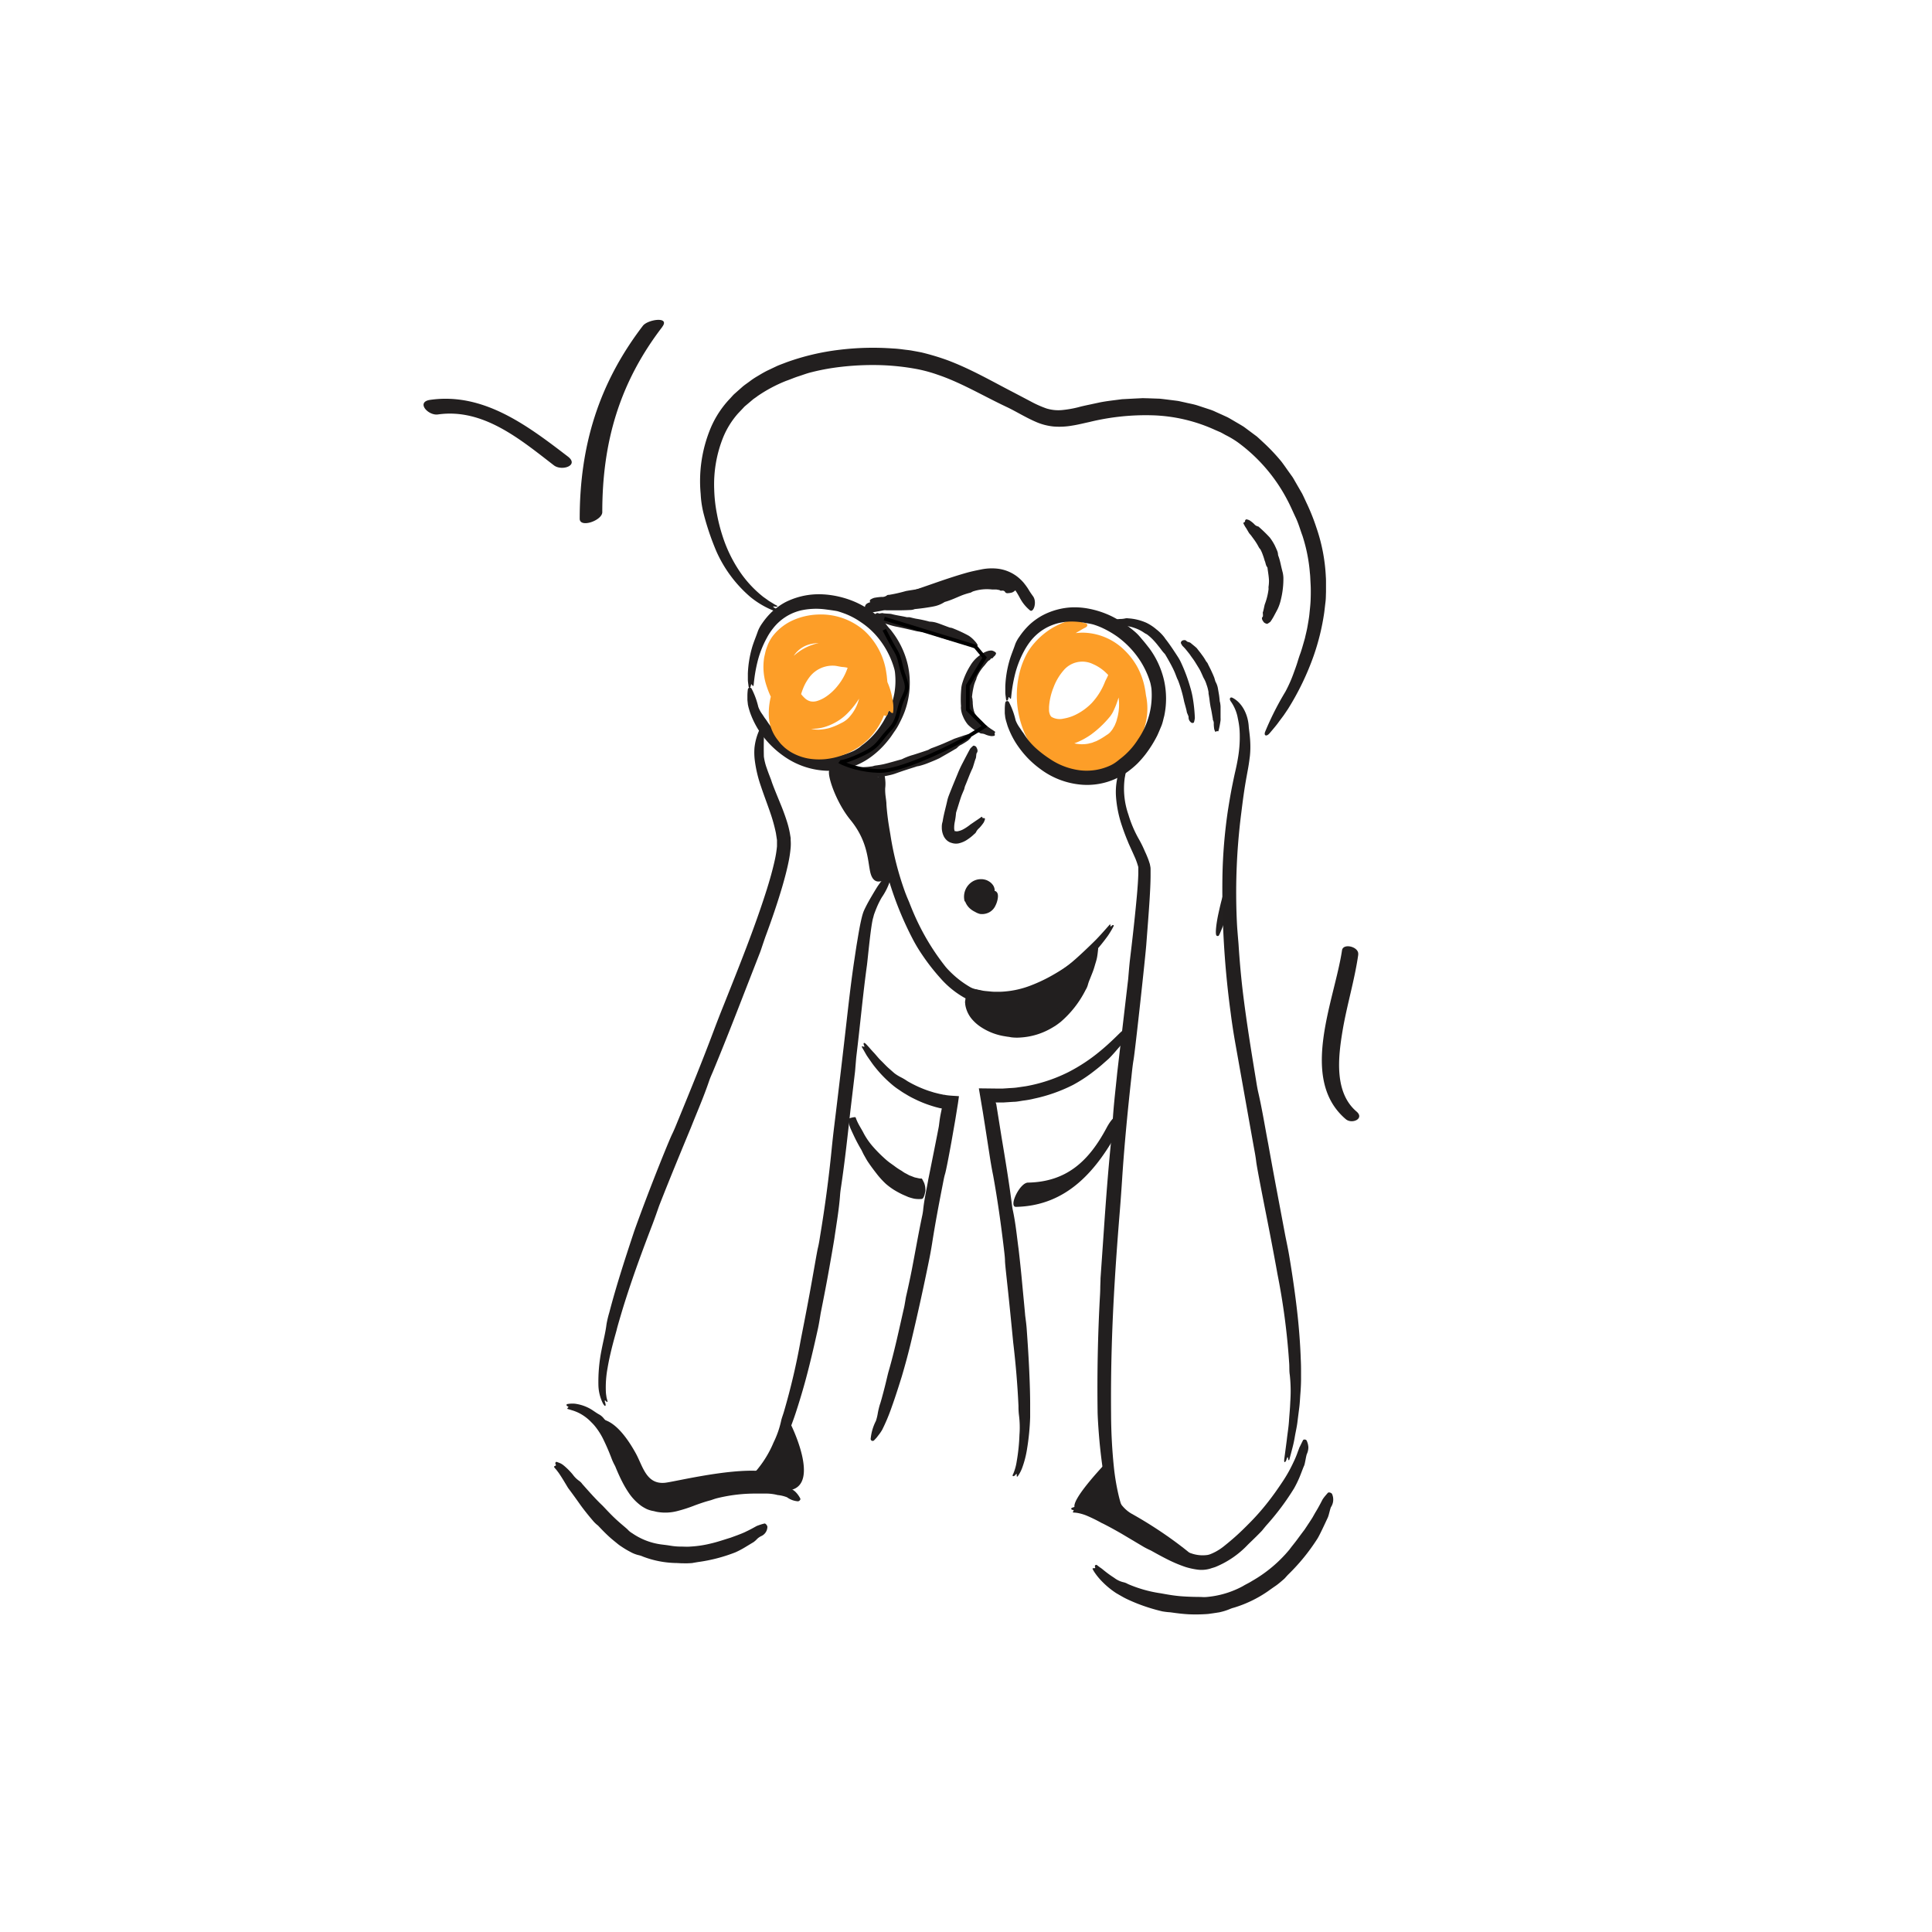
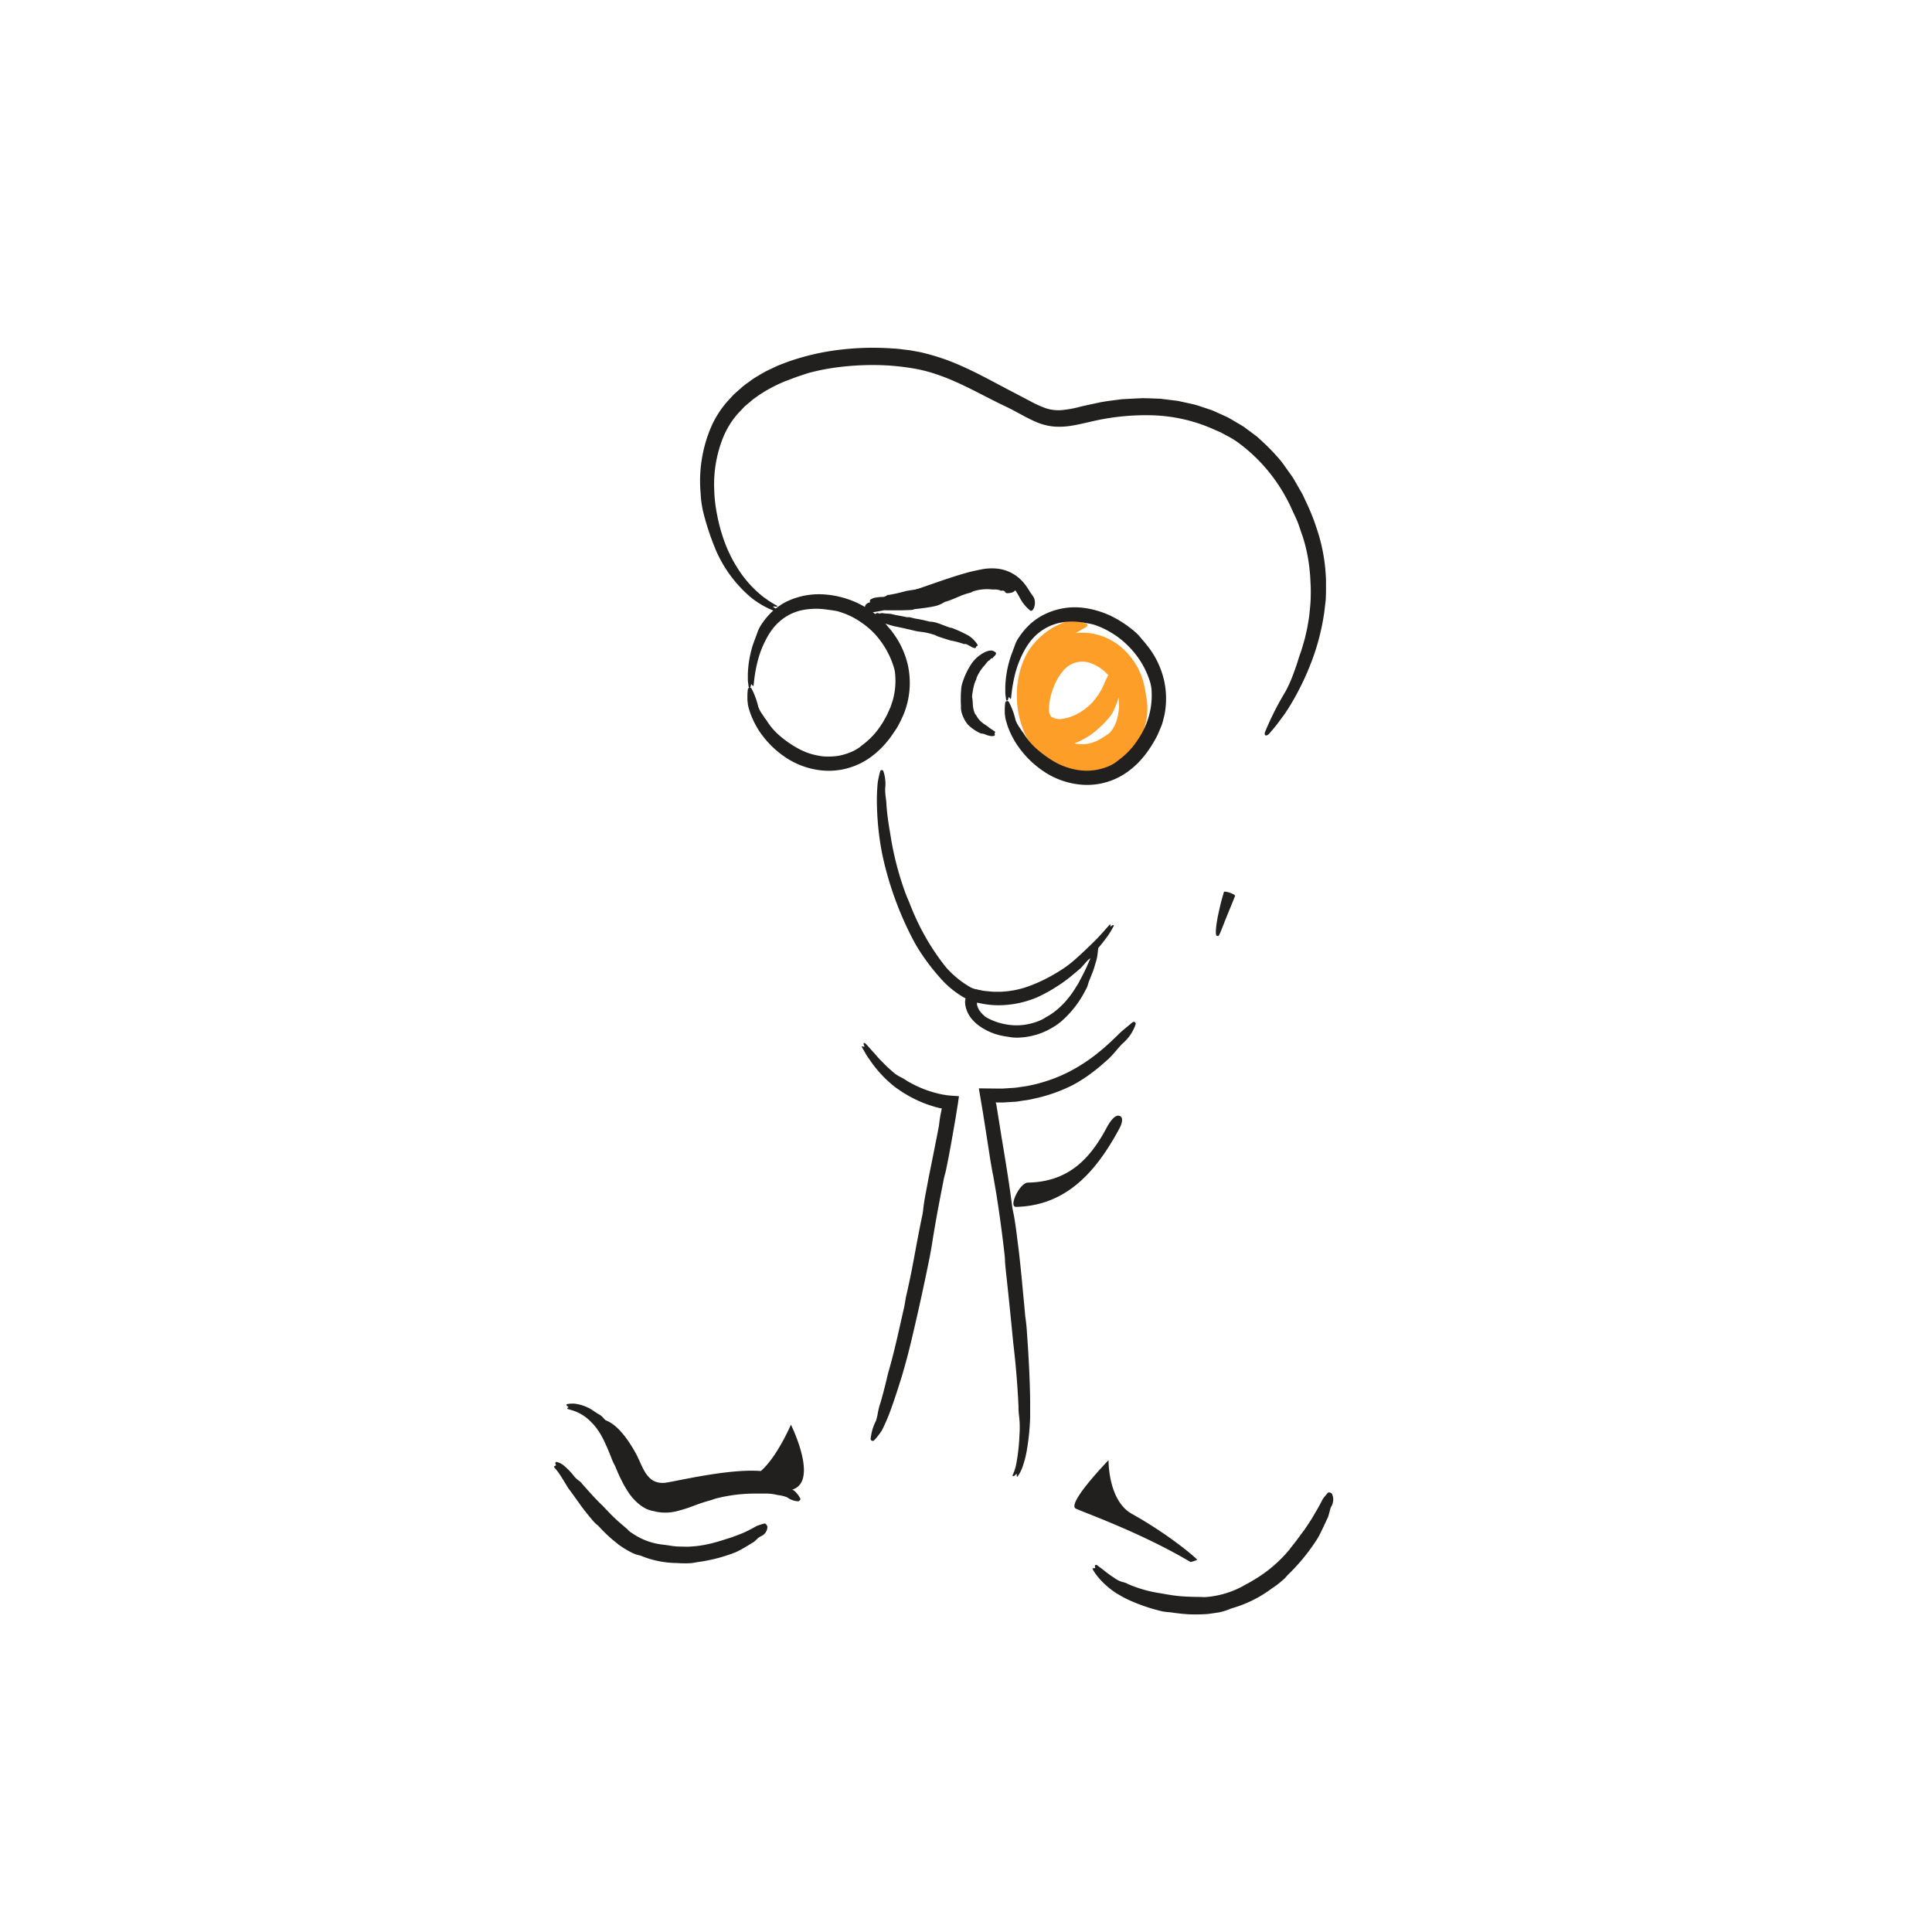
<svg xmlns="http://www.w3.org/2000/svg" width="520" height="520" fill="none" viewBox="0 0 520 520">
  <path fill="#221F1F" d="M298.367 393s-10.74 11.06-9 12.92c.52.54 16.85 6.06 31.09 14.51a10.217 10.217 0 0 0 1.79-.62c-1.33-1.4-8.34-7.18-17.58-12.34-6.48-3.6-6.3-14.47-6.3-14.47Zm-136.12-10.95c3.06 2.74 9.05 20.1 11.46 21.48 2.87 1.65 11.82-1.47 20.75-2.32a115.18 115.18 0 0 1 18.34-.16c8-1.73.08-17.6.08-17.6s-3.69 8.66-8.1 12.48c-9-.71-23.63 3-25.9 3.17-5 .42-5.89-4.6-7.79-8-1.71-3.1-5.02-8.24-8.84-9.05Z" />
  <path fill="#FD9E28" d="M301.476 186.76a6.34 6.34 0 0 0-.41-7c-.44-.62-1.85-.49-2.08.14l-.33.92c-.12.31-.27.6-.4.89-.23.59-.55 1.15-.81 1.7a17.872 17.872 0 0 1-3.62 5.83 15.631 15.631 0 0 1-4.06 3 11.67 11.67 0 0 1-3.5 1.17 4.404 4.404 0 0 1-3.26-.46 2.006 2.006 0 0 1-.49-.82c0-.12-.07-.24-.11-.36l-.06-.45v-1.04a17.018 17.018 0 0 1 1.24-5.33 14.725 14.725 0 0 1 2.7-4.54 6.572 6.572 0 0 1 7.87-1.68 11.823 11.823 0 0 1 3.57 2.39 11.186 11.186 0 0 1 3.4 7.12c.146 1.41.072 2.833-.22 4.22a7.86 7.86 0 0 1-.25 1 6.462 6.462 0 0 1-.3 1c-.13.27-.21.55-.35.83-.14.28-.31.52-.45.79s-.48.68-.75 1a4.504 4.504 0 0 1-1 .78c-.8.567-1.642 1.071-2.52 1.51-.33.18-.72.27-1.09.44-.37.17-.81.21-1.22.34a9.172 9.172 0 0 1-2.62.12 8 8 0 0 1-4.46-1.86 14.755 14.755 0 0 1-2.18-2.39 16.478 16.478 0 0 1-3-6.82 19.105 19.105 0 0 1 .08-7.75l.33-1.07c.131-.343.209-.704.23-1.07a7.517 7.517 0 0 1 2.18-4.31 19.25 19.25 0 0 1 5.46-4.29c.52-.28 1-.61 1.55-.9.52-.332 1.058-.636 1.61-.91 1-.52.25-1.23-.18-1.21-1.22 0-.4-.61-.37-1 0-.13 0-.3-.07-.38-.879.037-1.751.174-2.6.41a21.701 21.701 0 0 0-5.55 2.21 20.014 20.014 0 0 0-5 4.17 15.624 15.624 0 0 0-2.19 3.19 21.516 21.516 0 0 0-1.58 4 25.663 25.663 0 0 0 1.8 18.4 21.305 21.305 0 0 0 3.45 4.88c.289.299.593.582.91.85.34.26.68.5 1 .74.705.485 1.455.9 2.24 1.24.369.2.75.377 1.14.53l1.16.46c.44.17 1 .27 1.52.42 2.68.595 5.465.523 8.11-.21a17.986 17.986 0 0 0 7.09-3.81c.405-.329.783-.69 1.13-1.08.33-.35.63-.65.85-.94.44-.58.72-1 .78-1.05.347-.501.658-1.025.93-1.57.304-.536.559-1.098.76-1.68l.33-.87c.1-.29.16-.53.23-.8.14-.53.29-1 .4-1.58.465-2.169.496-4.409.09-6.59-.1-.42-.15-.86-.21-1.3-.06-.44-.15-.88-.23-1.32a19.838 19.838 0 0 0-1.93-5.41 19.254 19.254 0 0 0-3.53-4.62 16.346 16.346 0 0 0-10.81-4.69 14.358 14.358 0 0 0-6.26 1.23 15.214 15.214 0 0 0-5 3.64 12.856 12.856 0 0 0-1.32 1.84l-.69 1.13c-.19.38-.38.76-.6 1.13a25.052 25.052 0 0 0-2.36 6 18.36 18.36 0 0 0-.62 6.85c.069.658.203 1.308.4 1.94.1.33.2.65.33 1s.31.66.48 1a8.705 8.705 0 0 0 3.09 3.26 9.843 9.843 0 0 0 4 1.37 13.67 13.67 0 0 0 3.79-.06c.28-.05.68-.13 1.17-.25.49-.12 1-.33 1.64-.57a20.218 20.218 0 0 0 3.76-2.08 27.802 27.802 0 0 0 5.14-4.88c.29-.378.548-.779.77-1.2.26-.55.56-1.17.8-1.8.52-1.32.83-2.6 1.13-3.08Z" />
  <path fill="#232020" d="M329.407 240.11s-.2.69-.48 1.68c-.28.99-.6 2.34-.9 3.71-.62 2.74-1 5.7-.63 6.28a.48.48 0 0 0 .6.08c.35-.41 1.31-3.08 2.36-5.64l2.06-5.06c.16-.46-2.85-1.52-3.01-1.05Z" />
  <path fill="#221F1F" d="M270.477 159.26c.042.114.124.21.23.27.106.075.23.119.36.13a4.924 4.924 0 0 0 1.26-.17c.34-.07 1.1-.62 1.07-.86a6.519 6.519 0 0 0-.32-1.42 3.617 3.617 0 0 0-.57-.67c-.17-.17-.37-.38-.6-.59l-.79-.57-.44-.3-.46-.23-.92-.44-1.51-.48a11.339 11.339 0 0 0-4.13-.14 38.316 38.316 0 0 0-7.33 1.91c-.495.179-.973.4-1.43.66a16.335 16.335 0 0 1-4.78 1.81 1.604 1.604 0 0 1-.84.08c-.912.063-1.817.19-2.71.38-1.24.2-2.52.39-2.81.47a39.55 39.55 0 0 1-4.43 1c-.21 0-.45 0-.64.17-.402.301-.901.44-1.4.39-.672.043-1.339.126-2 .25a4.01 4.01 0 0 0-1 .47c-.29.17-.13.75 0 .81.3.19.06.47 0 .71a1.13 1.13 0 0 0 0 .26c1.409.503 2.862.875 4.34 1.11h3.09c1.54 0 3.18-.08 3.51-.1a3.353 3.353 0 0 0 1-.24c.08 0 1.3-.12 2.52-.29 1.22-.17 2.44-.39 2.53-.42a8.012 8.012 0 0 0 2.76-1.06 1.44 1.44 0 0 1 .54-.23c1.61-.48 3-1.17 4.44-1.74a20.507 20.507 0 0 1 2.21-.68c.13-.055.257-.119.38-.19.148-.085.306-.152.47-.2a12.006 12.006 0 0 1 4.93-.46h1.14l.68.12c.152.027.295.088.42.18.08.07.35 0 .62 0s.56.19.61.3Zm2.88 34.61a20.71 20.71 0 0 0-1.8-4.91.539.539 0 0 0-1 .21 12.988 12.988 0 0 0-.12 1.88v.95l.11.95c0 .1.06.38.16.79.1.41.28.94.46 1.58a24.18 24.18 0 0 0 2.12 4.44 27.05 27.05 0 0 0 3.42 4.37 25.975 25.975 0 0 0 3.31 2.86 21.381 21.381 0 0 0 11.51 4.24 18.58 18.58 0 0 0 12.16-3.64 24.09 24.09 0 0 0 2.43-2.06 27.417 27.417 0 0 0 2.08-2.36 32.24 32.24 0 0 0 3.29-5.22c.39-.84.74-1.7 1.1-2.56.36-.86.52-1.8.77-2.69.668-3.157.651-6.42-.05-9.57a23.307 23.307 0 0 0-3.95-8.62c-.65-.82-1.3-1.68-2-2.46-.13-.17-.42-.52-.85-1s-1-1-1.76-1.61a30.008 30.008 0 0 0-5.57-3.58 24.664 24.664 0 0 0-6.45-2.09 20.315 20.315 0 0 0-4-.31c-2.858.1-5.655.849-8.18 2.19a17.677 17.677 0 0 0-3.45 2.48 19.607 19.607 0 0 0-2.71 3.21 9.134 9.134 0 0 0-1.12 2c-.53 1.59-1.2 3.09-1.63 4.68a29.117 29.117 0 0 0-1.06 6.7v1.66c0 .55.12 1.09.17 1.63.1 1 .56.45.61.11.16-1 .36-.18.54-.09.18.09.14.07.19 0 .05-.07.1-.82.25-2a40.65 40.65 0 0 1 .8-4.31 27.093 27.093 0 0 1 2.55-6.6c.452-.826.964-1.618 1.53-2.37a13.824 13.824 0 0 1 4.47-3.82 14.351 14.351 0 0 1 3-1.17 16.398 16.398 0 0 1 2.94-.45 17.617 17.617 0 0 1 3.67.21c1 .18 2 .31 2.95.56.766.234 1.517.515 2.25.84a26.423 26.423 0 0 1 4.22 2.42 24.748 24.748 0 0 1 5.19 5.1 23.11 23.11 0 0 1 3.7 7.32c.13.531.233 1.068.31 1.61a21 21 0 0 1-3.62 13.64 20.017 20.017 0 0 1-5 5.39c-.319.278-.653.539-1 .78a8.75 8.75 0 0 1-1.41.83 15.145 15.145 0 0 1-8.33 1.3 18.535 18.535 0 0 1-8.09-3.12 29.597 29.597 0 0 1-3.67-2.82 17.863 17.863 0 0 1-3.09-3.66 6.95 6.95 0 0 0-.56-.8l-.75-1.12a8.513 8.513 0 0 1-1.04-1.92Zm-69.26-3.61a21.049 21.049 0 0 0-1.81-4.92.536.536 0 0 0-.576-.252.537.537 0 0 0-.424.462 12.848 12.848 0 0 0-.12 1.88v1l.11 1c0 .1.05.38.15.79.1.41.27 1 .47 1.59a24.023 24.023 0 0 0 2.13 4.45 25.499 25.499 0 0 0 6.83 7.19 21.33 21.33 0 0 0 11.65 4 19.257 19.257 0 0 0 12.1-3.86 23.608 23.608 0 0 0 4.5-4.42c.69-.8 1.21-1.69 1.81-2.53.6-.84 1.06-1.75 1.52-2.69.414-.833.785-1.688 1.11-2.56a22.489 22.489 0 0 0 .83-12.27 23.27 23.27 0 0 0-3.94-8.67c-.32-.42-.62-.86-1-1.26s-.68-.81-1-1.22a24.464 24.464 0 0 0-8.38-6 25.708 25.708 0 0 0-6.55-1.81 22.771 22.771 0 0 0-4-.2 19.987 19.987 0 0 0-8.18 2.15 18.176 18.176 0 0 0-3.47 2.47 19.728 19.728 0 0 0-2.73 3.21 9.687 9.687 0 0 0-1.13 2.06c-.54 1.59-1.21 3.09-1.65 4.69a29.178 29.178 0 0 0-1.06 6.72v1.66c0 .55.11 1.09.17 1.64.1 1 .56.44.61.11.16-1 .35-.18.54-.09.19.09.14.07.19 0 .05-.07.09-.82.25-2 .184-1.454.451-2.896.8-4.32a26.61 26.61 0 0 1 2.57-6.61c.44-.838.956-1.634 1.54-2.38a13.67 13.67 0 0 1 4.49-3.81 13.863 13.863 0 0 1 3-1.14c.986-.224 1.99-.368 3-.43 1.247-.08 2.5-.036 3.74.13 1 .13 2 .26 3 .44.11 0 1 .26 2.29.74a20.16 20.16 0 0 1 4.26 2.28 20.812 20.812 0 0 1 5.24 5 23.08 23.08 0 0 1 3.66 7.34c.162.523.26 1.063.29 1.61a19.36 19.36 0 0 1-.62 7l-.56 1.71c-.22.57-.49 1.11-.74 1.67-.24.566-.521 1.114-.84 1.64a16.205 16.205 0 0 1-.92 1.55 20.384 20.384 0 0 1-5 5.42c-.36.25-.68.56-1 .8-.458.308-.933.592-1.42.85a17.103 17.103 0 0 1-4.06 1.34 18.12 18.12 0 0 1-4.29.16 19.496 19.496 0 0 1-4.25-1 21.827 21.827 0 0 1-3.92-2 29.047 29.047 0 0 1-3.71-2.77 17.96 17.96 0 0 1-3.12-3.65 8.107 8.107 0 0 0-.56-.79c-.24-.33-.48-.73-.75-1.12a7.952 7.952 0 0 1-1.07-1.98Z" />
-   <path fill="#221F1F" d="M224.797 206a1.58 1.58 0 0 0-1.75.08c-.22.11-.47.64-.33.8.267.309.558.596.87.86.221.121.447.232.68.33.459.218.933.402 1.42.55a20.24 20.24 0 0 0 2.95.75c1.216.221 2.455.298 3.69.23a42.06 42.06 0 0 0 7.29-1 11.983 11.983 0 0 0 1.55-.46c1.74-.63 3.48-1.18 5.22-1.73.285-.113.584-.187.89-.22a19.887 19.887 0 0 0 2.83-.94c1.28-.5 2.56-1.07 2.84-1.23 1.38-.8 2.77-1.57 4.13-2.39.208-.091.398-.22.56-.38a3.301 3.301 0 0 1 1.19-.86c.59-.34 1.17-.69 1.73-1.09.264-.221.506-.469.72-.74.21-.24-.12-.48-.22-.46-.32.05-.2-.23-.25-.37a.555.555 0 0 0-.07-.15 19.86 19.86 0 0 0-1.94.6c-1 .33-2 .66-2.16.75l-.86.39-1.84.8c-1.36.57-2.8 1.12-3.1 1.21a5.67 5.67 0 0 0-.89.45c-.13.1-4.33 1.47-4.5 1.49-.876.263-1.729.598-2.55 1a1.888 1.888 0 0 1-.52.18c-1.51.4-3 .87-4.51 1.22-.77.17-1.55.29-2.33.39a3.161 3.161 0 0 0-.42.11 2.385 2.385 0 0 1-.52.11 22.709 22.709 0 0 1-5.52.1 16.638 16.638 0 0 1-2.86-.29c-.26-.09-1.21.03-1.42-.09Zm95.11-13a1.69 1.69 0 0 0 .77 1.52c.16.13.63.07.68-.12a7.12 7.12 0 0 0 .24-1.1 40.89 40.89 0 0 0-.48-4.94 23.418 23.418 0 0 0-.77-3.41 45.178 45.178 0 0 0-2.5-6.68c-.227-.482-.485-.95-.77-1.4-1-1.54-2-3.08-3.11-4.54a7.324 7.324 0 0 1-.55-.75 11.943 11.943 0 0 0-2.17-2.18 12.57 12.57 0 0 0-2.72-1.79 14.089 14.089 0 0 0-4.87-1.18 2.115 2.115 0 0 0-.71 0 6.475 6.475 0 0 1-1.5.17c-.677.049-1.347.166-2 .35-.322.117-.633.26-.93.43-.27.14 0 .4.07.41.31 0 .11.21.11.34a.244.244 0 0 0 0 .12c.199.024.4.024.6 0a11.01 11.01 0 0 1 1.31 0c.448.005.896.039 1.34.1.38 0 .66.08.76.09l.84.1c.595.101 1.18.251 1.75.45.954.314 1.857.765 2.68 1.34.24.18.53.28.78.45.578.438 1.12.923 1.62 1.45.51.537.99 1.101 1.44 1.69.56.65 1 1.39 1.62 2 .116.131.217.275.3.43.76 1.29 1.51 2.61 2.17 4 .33.7.6 1.44.88 2.17.05.13.12.25.18.38.08.159.15.322.21.49a36.008 36.008 0 0 1 1.52 5.36c.09.42.69 2.39.73 2.89.05.29.51 1.14.48 1.36Zm-.481-20.39c-.28-.38-.76-.41-1.29-.15a.807.807 0 0 0-.31.62c.108.223.229.44.36.65 0 .06.47.46.92 1 .45.54.89 1.1 1.12 1.39.4.62.85 1.17 1.25 1.78.4.61.78 1.27 1.18 1.9.4.63.68 1.32 1 2 .119.311.263.612.43.9.283.507.508 1.043.67 1.6.203.542.356 1.101.46 1.67.055.188.075.385.06.58 0 .17.18 1 .28 1.88.1.88.26 1.75.31 2 .24 1 .37 2 .56 3 0 .15 0 .31.08.44.147.294.209.623.18.95 0 .45.05.89.11 1.34.05.229.127.45.23.66.08.21.38.11.41 0 .03-.11.23 0 .36 0 .043.01.088.01.13 0 .263-.966.46-1.948.59-2.94a5.59 5.59 0 0 0 0-.66v-2.89c0-.48-.06-.76-.07-.87a3.195 3.195 0 0 0-.15-.69c0-.05-.07-.86-.18-1.67l-.29-1.69a5.658 5.658 0 0 0-.63-1.86 1.669 1.669 0 0 1-.14-.37l-.24-.81-.33-.79c-.23-.51-.44-1-.71-1.54-.27-.54-.51-1-.77-1.56a2.286 2.286 0 0 0-.19-.25c-.08-.11-.17-.21-.24-.32a12.939 12.939 0 0 0-1.13-1.72c-.39-.57-.85-1.09-1.26-1.65-.19-.27-1.42-1.21-1.69-1.46s-.96-.31-1.07-.47Zm16.671 22.88c-.23-3.46-1.94-6.41-4.28-7.63-.71-.42-1.06.24-.55.92a11.354 11.354 0 0 1 1.91 4.64c.243 1.086.4 2.189.47 3.3a33.273 33.273 0 0 1-.38 6.9c-.21 1.3-.47 2.62-.78 3.95-.31 1.33-.59 2.73-.85 4-.51 2.57-.87 4.86-1.12 6.4a138.08 138.08 0 0 0-1.5 18.06 246.134 246.134 0 0 0 2.23 36.66c.34 2.7.76 5.38 1.22 8 1.626 9.14 3.253 18.267 4.88 27.38.27 1.52.59 3.07.76 4.56.13 1.23 1.44 8 2.8 14.86 1.36 6.86 2.64 13.77 2.91 15.36a184.017 184.017 0 0 1 3.15 23.8c.11 1.13 0 2.35.18 3.39.263 2.438.307 4.894.13 7.34-.06 1.72-.24 3.42-.35 5.13-.11 1.71-.41 3.4-.59 5.1l-.66 5c-.2 1.52.4.82.56.3.46-1.49.4-.21.55 0 .15.21.12.14.18.08.06-.06.11-.34.26-.89.15-.55.36-1.33.6-2.27.289-1.077.523-2.169.7-3.27.21-1.21.52-2.5.68-3.82.16-1.32.34-2.67.5-3.95.16-1.28.2-2.52.29-3.62.18-2.2.19-3.88.18-4.43v-1.45c0-.86 0-2.07-.08-3.51-.09-2.89-.34-6.71-.73-10.6-.79-7.78-2.14-15.81-2.42-17.44-.28-1.63-.66-3.42-1-5.11-.08-.41-1.19-6.33-2.31-12.26s-2.18-11.84-2.26-12.31c-.91-4.72-1.66-9.49-2.74-14.15-.21-.92-.37-1.88-.52-2.83-1.34-8.15-2.67-16.29-3.65-24.46-.49-4.17-.85-8.37-1.12-12.56-.06-.75-.13-1.51-.19-2.26-.07-.95-.16-1.9-.21-2.85a168.286 168.286 0 0 1 1.09-29.71c.15-1.13.52-4.4 1.05-7.69.27-1.67.57-3.26.84-4.75.27-1.49.4-2.67.49-3.35.133-1.346.157-2.7.07-4.05-.09-1.62-.35-3.22-.39-3.91Zm-37.31 208.29a13.795 13.795 0 0 0 1.77 4.46c.382.62.832 1.197 1.34 1.72a7.306 7.306 0 0 0 1.66 1.22c.75.39 1.05-.3.53-.94a14.54 14.54 0 0 1-2.14-4.72 32.63 32.63 0 0 1-.94-3.35 61.353 61.353 0 0 1-1.18-7.05c-.506-4.844-.767-9.71-.78-14.58-.054-6 .006-12 .18-18 .35-12.22 1.18-24.45 2.18-36.67.22-2.71.41-5.44.59-8.15.6-9.31 1.5-18.61 2.53-27.91.17-1.55.32-3.14.58-4.62.42-2.44 3.18-27.68 3.42-31 .31-4.08.64-8.16.9-12.26.12-2.06.24-4.11.25-6.23v-1.62c0-.31 0-.57-.08-.91l-.1-.53a2.77 2.77 0 0 0-.13-.43c-.16-.537-.35-1.065-.57-1.58-.2-.51-.42-1-.64-1.46a30.745 30.745 0 0 0-1.53-3.14 31.573 31.573 0 0 1-2.91-6.76 21.333 21.333 0 0 1-1-9.85c.08-.4.15-.8.22-1.2a9.53 9.53 0 0 1 .32-1.16c.13-.39.22-.79.37-1.17l.53-1.11c.64-1.35-.12-.91-.45-.46-.91 1.3-.45.09-.53-.14-.08-.23-.06-.18-.14-.14a9.45 9.45 0 0 0-.55.81 13.76 13.76 0 0 0-1.1 2.24 17.985 17.985 0 0 0-1 7.54 31.42 31.42 0 0 0 1.62 7.74c.72 2.15 1.38 3.72 1.6 4.23 0 .12.87 1.94 2 4.51.264.654.495 1.322.69 2l.08.25v1.87c-.05 1.73-.19 3.64-.36 5.57-.69 7.75-1.7 15.89-1.89 17.54-.19 1.65-.33 3.48-.48 5.22-.1.82-2.83 24.18-2.94 25.12-.48 4.85-1.09 9.7-1.3 14.55 0 1-.15 1.95-.25 2.91-.86 8.35-1.49 16.71-2.06 25.08l-.89 12.83c0 .77-.05 1.54-.07 2.32 0 1-.05 1.95-.11 2.92-.547 10.14-.75 20.31-.61 30.51 0 1.17.19 4.56.5 8 .31 3.44.78 6.9 1 8.26.211 1.325.499 2.637.86 3.93.22.79.44 1.56.63 2.22.19.66.31 1.23.38 1.57Zm-61.441-162.27a17.134 17.134 0 0 0 2.73-6.46c.13-.67-.54-.94-1-.33-.94 1.2-1.88 2.42-2.77 3.69-.14.2-.73 1.14-1.56 2.55-.41.7-.89 1.52-1.38 2.44-.24.47-.49.95-.73 1.47a7.904 7.904 0 0 0-.37.94c-.09.3-.19.61-.26.9-.58 2.31-.94 4.64-1.3 6.76-.36 2.12-.61 4-.81 5.24-.73 4.87-1.3 9.75-1.86 14.63-1.12 9.92-2.286 19.827-3.5 29.72-.27 2.19-.51 4.4-.73 6.6-.75 7.54-1.76 15.07-3 22.56-.2 1.24-.38 2.52-.68 3.71-.24 1-1.17 6.55-2.2 12.17-1.03 5.62-2.17 11.31-2.42 12.61a180.674 180.674 0 0 1-4.5 19.21c-.26.9-.64 1.82-.8 2.67a25.464 25.464 0 0 1-2 5.65 28.987 28.987 0 0 1-4.16 7 9.213 9.213 0 0 1-2.89 2.45c-1.05.44-.4.71.07.62.64-.1.71-.12.65 0-.06.12-.33.32-.37.43-.04.11 0 .17 0 .19a2.32 2.32 0 0 0 .81-.24c.291-.118.574-.251.85-.4.3-.19.64-.39 1-.64a17.993 17.993 0 0 0 4.13-4.62 52.039 52.039 0 0 0 4.53-8.94c0-.11.62-1.6 1.36-3.86.74-2.26 1.67-5.27 2.52-8.37 1.69-6.19 3.1-12.73 3.4-14.06.3-1.33.53-2.81.76-4.22.05-.33 1.05-5.2 1.94-10.09.89-4.89 1.72-9.81 1.77-10.19.57-3.92 1.26-7.85 1.54-11.79.06-.78.18-1.58.3-2.36 1-6.75 1.73-13.52 2.48-20.29l1.23-10.37c.07-.62.1-1.24.16-1.87.07-.79.12-1.58.21-2.36 1-8.18 1.73-16.38 2.85-24.52.24-1.85 1.06-10.92 1.69-12.8l.12-.47c.049-.204.112-.405.19-.6.18-.5.41-1.09.65-1.67.39-.926.841-1.824 1.35-2.69Zm-31.749-37.87c-.07-2.87 0-5.13.08-7.49 0-.75-.65-1-1.08-.12a15.466 15.466 0 0 0-1.53 5.26 16.925 16.925 0 0 0 .11 3.55 34.297 34.297 0 0 0 1.63 6.79c.81 2.44 1.77 4.92 2.52 7.13a44.092 44.092 0 0 1 1.51 5.46l.29 1.89v1.68a29.969 29.969 0 0 1-.61 3.79c-.57 2.58-1.31 5.18-2.12 7.78-3.33 10.54-7.54 20.93-11.67 31.31-.93 2.3-1.83 4.62-2.7 6.94-3 8-6.22 15.87-9.46 23.77-.54 1.31-1.07 2.67-1.68 3.91-.5 1-2.92 6.9-5.26 12.91s-4.6 12.18-5.07 13.6c-2.35 7.09-4.67 14.22-6.57 21.49a27.401 27.401 0 0 0-.74 3.11c-.28 2.27-.87 4.5-1.31 6.8a43.367 43.367 0 0 0-.87 9.75 11.681 11.681 0 0 0 1.22 4.8c.79 1.32.79.32.63-.11-.24-.68-.12-.79 0-.69.12.1.31.34.44.35.13.01.17 0 .19-.05a1.156 1.156 0 0 0-.07-.2c0-.12-.07-.31-.13-.54a4.68 4.68 0 0 1-.16-.83 8.576 8.576 0 0 1-.12-1.13 28.644 28.644 0 0 1 .45-6.29c.78-4.68 2.27-9.51 2.5-10.47 0-.11.48-1.8 1.22-4.3s1.8-5.8 2.95-9.16c2.3-6.72 5-13.66 5.53-15.07.53-1.41 1.09-3 1.61-4.5.12-.35 2.15-5.5 4.25-10.64 2.1-5.14 4.24-10.28 4.4-10.67 1.63-4.13 3.42-8.2 4.84-12.39.28-.83.64-1.66 1-2.48 2.93-7.05 5.72-14.16 8.48-21.29l4.26-10.93c.25-.65.46-1.33.69-2 .29-.84.56-1.68.87-2.52 1.61-4.35 3.12-8.74 4.44-13.23.65-2.25 1.26-4.51 1.73-6.87.243-1.199.417-2.411.52-3.63.051-.666.051-1.334 0-2v-.52l-.07-.46-.15-.91a25.075 25.075 0 0 0-.72-2.91c-.4-1.29-.93-2.79-1.52-4.26-1.19-2.93-2.39-5.79-2.73-6.93-.21-.64-.77-1.95-1.21-3.27a15.26 15.26 0 0 1-.81-3.21Zm89.65 51.36c-7.42 7-18.74 16.63-33.47 12.9-3.91 9.95 25.62 20.03 33.47-12.9Z" />
  <path fill="#221F1F" d="M293.027 258.24a5.47 5.47 0 0 0 2.17-3 .49.49 0 0 0-.69-.55c-.68.42-1.35.85-2 1.29-.2.14-1.76 1.46-3.59 2.81a49.608 49.608 0 0 1-5.06 3.35 42.67 42.67 0 0 1-6.57 3.16 25.018 25.018 0 0 1-7.09 1.58c-.606.052-1.213.068-1.82.05-.605.021-1.21-.002-1.81-.07l-1.8-.17-.9-.19c-.62-.11-1.26-.27-1.86-.35l-.78-.07h-.58c-.06 0-.15 0-.15.06l-.44 1.58c-.12.54-.18 1.08-.27 1.61a1.974 1.974 0 0 0 0 .81c0 .3.05.41.08.63a7.99 7.99 0 0 0 1.59 3.37 11.24 11.24 0 0 0 2.56 2.29 16.118 16.118 0 0 0 6 2.41l1.07.18c.336.034.67.088 1 .16.835.109 1.679.133 2.52.07a18.79 18.79 0 0 0 8.64-2.67l.8-.48.64-.45.79-.6a27.79 27.79 0 0 0 6.7-8.57c.271-.431.48-.899.62-1.39a9.902 9.902 0 0 1 .54-1.54c.19-.51.4-1 .6-1.52.286-.698.53-1.413.73-2.14.21-.73.46-1.44.6-2.18.14-.74.21-1.47.29-2.2.08-.73-.38-.4-.48-.19-.29.62-.32.06-.45 0s-.1-.07-.15 0a10.37 10.37 0 0 0-.51 1.28l-.47 1.3-.64 1.48a47.416 47.416 0 0 1-2.17 4.41s-.34.78-1 1.75a25.864 25.864 0 0 1-2.46 3.48 18.188 18.188 0 0 1-1.57 1.69c-.495.492-1.019.953-1.57 1.38-.422.341-.863.658-1.32.95a5.17 5.17 0 0 1-.78.48c-.59.31-1.14.73-1.75 1a16.633 16.633 0 0 1-4.65 1.32c-1.597.21-3.217.166-4.8-.13a16.57 16.57 0 0 1-5.1-1.76 3.88 3.88 0 0 1-.84-.61 7.108 7.108 0 0 1-1.38-1.61 4.724 4.724 0 0 1-.38-.88 3.577 3.577 0 0 1-.13-.44 2.144 2.144 0 0 0 0-.34.855.855 0 0 1 0-.16v-.08h.43c.455.097.916.164 1.38.2 1.897.238 3.812.292 5.72.16.34 0 .68-.1 1-.15.32-.05.86-.12 1.28-.22a35.407 35.407 0 0 0 12.37-4.84 30.894 30.894 0 0 0 2.81-2c1.15-.93 2.29-1.87 2.74-2.24.45-.37 1.87-2.18 2.34-2.5Zm9.11 22.63a11.736 11.736 0 0 0 3.49-5.1c.2-.57-.39-1-.91-.54-1 .85-2.06 1.69-3.06 2.58-.32.25-2.68 2.75-5.63 5.16a46.68 46.68 0 0 1-8.39 5.55 41.812 41.812 0 0 1-11.54 3.84l-2.49.36c-.83.11-1.68.12-2.52.19l-1.26.08h-1.26l-5.11-.06 1.06 6.28.61 3.84 1.19 7.67c.29 1.91.61 3.82 1 5.71 1.18 6.51 2.1 13.07 2.88 19.65.12 1.1.28 2.21.3 3.29 0 .88.58 5.77 1.09 10.74.51 4.97 1 10 1.11 11.16.68 5.72 1.17 11.47 1.43 17.21-.009.812.035 1.624.13 2.43.223 1.748.267 3.514.13 5.27a51.902 51.902 0 0 1-.75 7.22 13.869 13.869 0 0 1-.91 3.26c-.48.83.14.74.44.44.72-.88.42 0 .5.22 0 .06.07.15.15.13.166-.185.313-.386.44-.6a9.898 9.898 0 0 0 .81-1.63 26.316 26.316 0 0 0 1.35-5.15c.474-2.855.758-5.738.85-8.63v-3.56c0-2.07-.07-4.8-.19-7.6-.22-5.59-.66-11.4-.74-12.58-.08-1.18-.26-2.48-.42-3.72 0-.29-.43-4.6-.83-8.92-.4-4.32-.9-8.64-.95-9-.46-3.43-.79-6.89-1.52-10.27-.15-.66-.23-1.36-.32-2.05-.77-5.9-1.74-11.77-2.72-17.63l-1.43-8.93c0-.08-.07-.17-.11-.28l-.06-.16a.806.806 0 0 1 .23 0h1.76l2.78-.18c.93 0 1.85-.22 2.78-.35a21.93 21.93 0 0 0 2.75-.5 42.729 42.729 0 0 0 10.54-3.71 39.714 39.714 0 0 0 4.92-3.15c1-.76 2-1.54 2.79-2.23l1.84-1.62c.4-.37 1.2-1.23 1.95-2.1.75-.87 1.47-1.71 1.82-2.03Z" />
  <path fill="#221F1F" d="M301.387 303.54c-6.1 11.4-14.12 21-27.94 21.29-2.07 0 1-6.49 3.22-6.53 10.43-.2 16.4-5.81 21.14-14.68.49-.92 2-3.63 3.4-3.31 1.4.32.63 2.39.18 3.23Zm-65.631 78.9a13.3 13.3 0 0 0-1.4 4.71.546.546 0 0 0 .271.613.542.542 0 0 0 .659-.123l.63-.67.53-.69c.372-.459.706-.948 1-1.46a49.733 49.733 0 0 0 2.52-6c1.11-3.06 2.17-6.5 2.72-8.24 1-3.38 1.92-6.8 2.72-10.23a650.713 650.713 0 0 0 4.62-21c.32-1.55.6-3.12.85-4.68.84-5.38 1.85-10.72 2.9-16.06.18-.89.33-1.81.59-2.65.26-.84 1-4.67 1.73-8.71.35-2 .71-4.07 1-5.72.36-2.19.62-3.86.73-4.49l.28-2c-1.13-.09-2.3-.12-3.34-.27l-.68-.12c-.13 0-.25 0-.38-.06l-.75-.15c-.5-.11-1-.25-1.5-.37l-1.48-.46a31.327 31.327 0 0 1-5.73-2.61 15.254 15.254 0 0 0-1.66-1 11.718 11.718 0 0 1-1.79-1.09c-.54-.45-1.06-.93-1.6-1.4-.74-.65-1.39-1.39-2.11-2.08-.72-.69-1.3-1.49-2-2.22-.7-.73-1.28-1.48-2-2.2-.72-.72-.71 0-.57.25.41.83-.19.34-.39.36-.2.02-.16 0-.18.09.075.167.159.331.25.49l.7 1.22c.14.25.3.52.47.8l.6.87c.43.59.86 1.26 1.36 1.88a32.666 32.666 0 0 0 5.06 5.2c.532.437 1.09.841 1.67 1.21a18.99 18.99 0 0 0 1.76 1.13 22.6 22.6 0 0 0 2.2 1.21 31.23 31.23 0 0 0 5 2c.42.13.83.26 1.23.35.2.05.39.11.59.15l.28.07h.17l.2.07c-.22 1.09-.31 1.51-.34 1.68-.2 1-.31 2-.44 3-.05.48-2.74 13.85-2.85 14.38-.48 2.79-1.13 5.55-1.4 8.36a15.83 15.83 0 0 1-.29 1.66c-1 4.76-1.83 9.54-2.75 14.31-.48 2.43-1 4.85-1.56 7.27-.09.44-.15.88-.23 1.32-.08.44-.18 1.11-.31 1.66-1.31 5.72-2.51 11.47-4.14 17.09-.2.64-.61 2.54-1.1 4.44-.49 1.9-1 3.81-1.27 4.54a22.336 22.336 0 0 0-.53 2.21 13.376 13.376 0 0 1-.52 2.16Z" />
-   <path fill="#221F1F" d="M248.046 317.2h-.41a6.388 6.388 0 0 1-.67-.13c-.25-.06-.54-.11-.84-.19l-.91-.36a3.641 3.641 0 0 1-.9-.41l-.79-.41c-.46-.28-.79-.53-.9-.6a16.1 16.1 0 0 1-1.92-1.28l-1.26-.9c-.515-.386-1.009-.8-1.48-1.24a37.477 37.477 0 0 1-2.88-2.91 19.205 19.205 0 0 1-2.64-3.77c-.13-.3-.65-1.17-1.16-2.07-.396-.7-.73-1.432-1-2.19-.07-.22-2.08.27-2 .49.07.46.14.92.25 1.37.116.438.266.866.45 1.28.29.63.9 2 1.53 3.22.63 1.22 1.24 2.25 1.3 2.33l.61 1.25.69 1.22c.211.384.445.754.7 1.11.67 1 1.44 2 2.21 3a22.733 22.733 0 0 0 2.4 2.62c.677.586 1.395 1.12 2.15 1.6.782.482 1.59.919 2.42 1.31l1.48.64c.521.18 1.052.331 1.59.45a8.07 8.07 0 0 0 2 .07c.48 0 .8-1 1-2.17a5.136 5.136 0 0 0-.35-2.19c-.34-.67-.56-1.15-.67-1.14Zm103.711 74.12a4.307 4.307 0 0 0 .39-1.84 5.02 5.02 0 0 0-.45-1.73c-.16-.35-.87-.42-1-.08-.35.66-.64 1.32-1 2 0 .1-.22.59-.47 1.3-.25.71-.62 1.62-1.08 2.57a38.141 38.141 0 0 1-2.71 4.9c-1.26 1.91-2.57 3.8-4 5.63a63.377 63.377 0 0 1-4.63 5.34c-1.65 1.69-3.37 3.39-5.12 4.88-.78.67-1.55 1.31-2.32 1.92a14.56 14.56 0 0 1-2.09 1.39c-.374.2-.744.38-1.11.54l-.57.23-.47.13a9.159 9.159 0 0 1-4.57-.44 7.493 7.493 0 0 1-1.59-.63c-.4-.21-2.81-1.24-5.23-2.52-2.42-1.28-4.89-2.63-5.48-2.91-2.91-1.39-5.8-2.9-8.83-4.22a5.404 5.404 0 0 0-1.32-.51 16.193 16.193 0 0 1-2.93-.95 15.348 15.348 0 0 0-4.31-.93 4.728 4.728 0 0 0-1.12.08l-.56.12-.54.19c-.64.22-.17.59 0 .61.63 0 .16.33.15.52a.25.25 0 0 0 0 .19s.46 0 1.14.1c.856.151 1.694.392 2.5.72a40.741 40.741 0 0 1 4.08 2c.05 0 .72.34 1.71.86s2.28 1.24 3.61 2l6 3.57a20.42 20.42 0 0 0 1.87.94c.15.07 2.26 1.29 4.49 2.41a36.665 36.665 0 0 0 4.89 2.06c1.039.321 2.102.555 3.18.7a8.266 8.266 0 0 0 3.53-.28c.47-.17 1-.29 1.36-.44a25.07 25.07 0 0 0 8.72-6c1.24-1.21 2.49-2.39 3.68-3.64.22-.23.4-.48.6-.72.2-.24.5-.61.76-.91a67.939 67.939 0 0 0 7.39-9.89 29.887 29.887 0 0 0 1.44-2.93c.54-1.3 1-2.63 1.25-3.14.25-.51.53-2.69.76-3.19Z" />
  <path fill="#221F1F" d="M358.247 405.62a3.71 3.71 0 0 0 .3-3.46c-.14-.38-.93-.63-1.17-.34-.49.56-1 1.13-1.38 1.72-.12.19-.91 1.84-2 3.6l-.77 1.36-.82 1.27c-.54.8-1 1.52-1.33 2-.68.88-1.33 1.77-2 2.68-.67.91-1.37 1.72-2 2.59a36.626 36.626 0 0 1-10.05 8.46c-.82.53-1.71.92-2.54 1.43a25.006 25.006 0 0 1-9.58 2.89 8.573 8.573 0 0 1-1.68 0c-.45 0-3 0-5.48-.2-2.48-.2-5.06-.76-5.65-.83a34.647 34.647 0 0 1-8.54-2.46 4.098 4.098 0 0 0-1.18-.47 6.462 6.462 0 0 1-2.48-1.18 29.993 29.993 0 0 1-3.06-2.24 7.506 7.506 0 0 0-.76-.56l-.75-.56a.361.361 0 0 0-.623.117.356.356 0 0 0 .013.253c.23.57-.26.33-.47.4-.21.07-.17.07-.19.12.035.127.089.249.16.36.154.288.328.565.52.83a17.404 17.404 0 0 0 1.9 2.28 22.377 22.377 0 0 0 3.78 3.11s.72.42 1.74 1c1.02.58 2.43 1.2 3.89 1.79a49.26 49.26 0 0 0 6.79 2.12c.698.123 1.402.207 2.11.25.16 0 2.58.41 5.06.54 1.717.071 3.436.041 5.15-.09 1-.13 2-.28 3-.44.975-.202 1.93-.497 2.85-.88a7 7 0 0 1 1.12-.38 32.77 32.77 0 0 0 9.16-4.43c.7-.51 1.41-1 2.12-1.49.71-.49 1.35-1.07 2-1.62.239-.2.46-.42.66-.66.27-.29.52-.59.8-.85a53.859 53.859 0 0 0 7.63-9.38c.55-.76 2.39-4.76 2.83-5.71.31-.56.67-2.49.92-2.94ZM211.836 403a5.654 5.654 0 0 0 2.84 1.07c.37.06.9-.4.71-.77a6.983 6.983 0 0 0-1.45-1.92 8.545 8.545 0 0 0-1.28-.83 14.766 14.766 0 0 0-2.78-1.15 27.691 27.691 0 0 0-5.75-1 32.988 32.988 0 0 0-7 .3c-2.329.313-4.637.77-6.91 1.37-2.36.62-4.48 1.5-6.53 2.13-.91.28-1.8.58-2.65.8a6.816 6.816 0 0 1-7.63-2.19 5.219 5.219 0 0 1-.89-1.24c-.09-.19-.46-.75-.93-1.57-.47-.82-1-1.89-1.55-3-1-2.27-2.07-4.74-2.37-5.28a33.618 33.618 0 0 0-5.2-8 4.334 4.334 0 0 0-1.05-.93c-.92-.48-1.7-1.12-2.59-1.63a11.46 11.46 0 0 0-4-1.34 7.613 7.613 0 0 0-2 .06c-.59.07-.3.54-.11.61.57.19.08.35 0 .53a.341.341 0 0 0 0 .19s.47.12 1.11.33c.787.221 1.548.526 2.27.91a12.313 12.313 0 0 1 3.08 2.37c.384.368.742.762 1.07 1.18.742.935 1.392 1.94 1.94 3a59.792 59.792 0 0 1 2.51 5.79c.246.603.526 1.19.84 1.76.08.13.89 2.26 2 4.39a27.646 27.646 0 0 0 1.72 2.9 14.016 14.016 0 0 0 3.41 3.52c.46.308.941.582 1.44.82a7.607 7.607 0 0 0 1.6.49c.43.07.85.22 1.29.28 1.768.292 3.578.207 5.31-.25 1.566-.4 3.106-.898 4.61-1.49.747-.28 1.487-.54 2.22-.78.71-.24 1.42-.44 2.15-.64.26-.07.51-.18.78-.26.328-.117.662-.217 1-.3a42.716 42.716 0 0 1 10.7-1.23h2.76c.932.024 1.858.155 2.76.39a9.327 9.327 0 0 1 2.55.61Z" />
  <path fill="#221F1F" d="M204.826 413.47a2.782 2.782 0 0 0 1.72-2.5c0-.36-.5-1-.81-.91-.608.148-1.206.335-1.79.56-.19 0-1.5.84-3.06 1.56-.76.4-1.62.71-2.36 1l-1.88.69c-1.78.54-3.51 1.15-5.3 1.56-1.803.45-3.644.728-5.5.83-.92.09-1.84 0-2.76 0-.92 0-1.84-.1-2.74-.25-.9-.15-1.62-.22-2.43-.33a17.834 17.834 0 0 1-7.74-3 4.999 4.999 0 0 1-1.12-.87c-.23-.32-1.9-1.6-3.48-3.09-1.58-1.49-3.08-3.17-3.46-3.53-1.87-1.77-3.6-3.75-5.37-5.74a3.617 3.617 0 0 0-.79-.82 7.259 7.259 0 0 1-1.79-1.75 18.204 18.204 0 0 0-2.53-2.52 4.856 4.856 0 0 0-.78-.5c-.3-.13-.61-.24-.9-.35-.53-.2-.53.43-.43.57.32.44-.15.4-.3.56a.418.418 0 0 0-.12.18c.179.26.38.504.6.73l.61.8c.22.3.44.66.67 1 .9 1.4 1.81 3 2 3.25.06.07 1.5 2 3 4.13s3.3 4.21 3.67 4.65a8.32 8.32 0 0 0 1.29 1.22c.11.09 1.49 1.63 3 3 .77.71 1.62 1.37 2.25 1.89.63.52 1.15.82 1.21.87.718.482 1.462.923 2.23 1.32a8.557 8.557 0 0 0 2.42.93c.344.086.679.203 1 .35a26.262 26.262 0 0 0 8.59 1.72c.75 0 1.49.09 2.23.08.744.024 1.488.007 2.23-.05.27 0 .53-.09.79-.12l1-.17a43.373 43.373 0 0 0 10.07-2.62 23.98 23.98 0 0 0 2.41-1.26c1-.6 2-1.22 2.39-1.44a5.9 5.9 0 0 0 1-.88 4.326 4.326 0 0 1 1.06-.75Zm31.701-248.37c-.43-.25-.86 0-1.3.54a1.082 1.082 0 0 0-.1.86c.215.201.446.385.69.55.15.09 2.58.81 3.39 1.08.788.257 1.594.461 2.41.61 1.65.34 3.28.72 4.91 1.11.366.079.737.14 1.11.18a17.5 17.5 0 0 1 3.73.81c.211.038.412.119.59.24.3.22 3.57 1.22 4 1.33a25.33 25.33 0 0 1 3.16.81c.15.05.27.16.45.12a1.32 1.32 0 0 1 .95.26c.4.2.79.41 1.16.62.208.087.422.16.64.22.2.07.43-.23.4-.32-.03-.09.19-.22.33-.3a.662.662 0 0 0 .13-.1 2.525 2.525 0 0 0-.26-.5 7.315 7.315 0 0 0-.73-.88 7.671 7.671 0 0 0-1.4-1.2s-.27-.16-.64-.35c-.37-.19-.87-.45-1.39-.69-1-.48-2.1-.91-2.32-1a2.52 2.52 0 0 0-.72-.17c-.11 0-3.22-1.21-3.36-1.22a6.837 6.837 0 0 0-2-.39 1.091 1.091 0 0 1-.4-.07 33.735 33.735 0 0 0-3.43-.73c-.59-.11-1.16-.27-1.74-.4h-.33a2.67 2.67 0 0 1-.4 0c-1.38-.33-2.78-.49-4.14-.86-.31-.09-1.88-.11-2.24-.21-.24-.13-.98.15-1.15.05Zm30.35 12.08a.23.23 0 0 0 .2 0 .36.36 0 0 0 .14-.12c.155-.199.329-.383.52-.55.17-.15.46-.66.31-.81a1.912 1.912 0 0 0-.5-.39 2.965 2.965 0 0 0-.61-.22 4.031 4.031 0 0 0-.76.06c-.437.103-.86.258-1.26.46-.72.383-1.391.849-2 1.39a9.217 9.217 0 0 0-1.76 2.15 19.589 19.589 0 0 0-2.23 5c-.106.4-.176.808-.21 1.22a31.995 31.995 0 0 0-.09 4.29 2.62 2.62 0 0 1 0 .74 6.34 6.34 0 0 0 .55 2.39 8.404 8.404 0 0 0 1.33 2.24 11.82 11.82 0 0 0 3.19 2.24c.152.099.328.158.51.17.383.019.757.118 1.1.29.474.193.972.324 1.48.39.262.011.524-.013.78-.07.24 0 .22-.42.16-.48s0-.3.09-.44a.53.53 0 0 0 .05-.15 10.838 10.838 0 0 0-1.17-.8l-.78-.57c-.22-.16-.37-.31-.43-.34l-.5-.31a9.535 9.535 0 0 1-1-.79 5.68 5.68 0 0 1-1.19-1.56 5.208 5.208 0 0 0-.35-.46 4.392 4.392 0 0 1-.19-.42c-.08-.25-.18-.57-.26-.91-.14-.67-.16-1.37-.18-1.42 0-.27 0-.55-.05-.83a2.562 2.562 0 0 0-.13-.86.873.873 0 0 1 0-.36c.11-1.011.29-2.014.54-3 .15-.511.34-1.009.57-1.49.033-.094.057-.191.07-.29.029-.12.069-.237.12-.35a11.387 11.387 0 0 1 2.06-3.13c.18-.21.95-1.27 1.22-1.34.27-.07.52-.63.66-.57Z" />
  <path fill="#221F1F" d="M345.976 186.15a79.56 79.56 0 0 0-5.46 10.8c-.42 1.07.35 1.42 1.23.37.88-1.05 1.73-2 2.53-3.14l1.22-1.63 1.15-1.7a71.928 71.928 0 0 0 6.92-14.32 62.013 62.013 0 0 0 2.87-11.79c.12-1 .22-1.89.33-2.79.11-.9.09-1.76.13-2.57v-2.29c0-.71 0-1.36-.05-1.93a47.24 47.24 0 0 0-2.54-13.16 55.464 55.464 0 0 0-2.44-6.19c-.48-1-.91-2-1.42-3l-1.68-2.91c-.29-.49-.56-1-.86-1.47l-1-1.4c-.67-.93-1.31-1.88-2-2.78a50.714 50.714 0 0 0-4.7-5l-1.27-1.18-.64-.58-.69-.51-2.78-2.07c-1-.64-2-1.19-3-1.79-.5-.28-1-.6-1.51-.85l-1.57-.72-1.58-.71a11.455 11.455 0 0 0-1.6-.64l-3.28-1.08c-1.09-.35-2.23-.53-3.34-.8l-1.68-.37c-.57-.1-1.13-.15-1.7-.23-1.13-.14-2.27-.29-3.4-.41l-3.41-.12c-.57 0-1.14-.05-1.71 0l-1.69.08-3.4.18c-2 .28-4 .47-5.94.86l-2.93.63c-1 .21-2 .43-2.83.66a29.443 29.443 0 0 1-4.52.78 10.84 10.84 0 0 1-4.1-.45 28.72 28.72 0 0 1-4.21-1.88l-4.41-2.32c-5.84-3-11.67-6.42-18.14-8.83a66.013 66.013 0 0 0-6.66-2c-.45-.11-1.41-.28-2.78-.53-.68-.13-1.46-.19-2.33-.31-.87-.12-1.81-.22-2.83-.27a74.447 74.447 0 0 0-14.359.36 64.22 64.22 0 0 0-14.28 3.38c-1 .4-1.951.71-2.791 1.12l-2.3 1.09c-1.36.68-2.31 1.31-2.849 1.61-.663.39-1.301.821-1.911 1.29-.619.46-1.26.89-1.86 1.38l-1.74 1.54c-.29.27-.59.51-.86.79l-.79.87a26.445 26.445 0 0 0-5.17 7.78 37.136 37.136 0 0 0-2.78 17.93c.082 1.709.327 3.407.73 5.07a71.061 71.061 0 0 0 3.51 10.42 34.773 34.773 0 0 0 9.151 12.27 23.987 23.987 0 0 0 6.509 3.78c2.11.81 1.181-.18.521-.55-1.95-1.09-.201-.53.069-.65.09 0 .21-.09.14-.18-.07-.09-.44-.21-1.1-.64l-1.19-.73c-.43-.32-.93-.67-1.47-1.05a30.479 30.479 0 0 1-6.6-7.21 37.605 37.605 0 0 1-4.42-9.3 46.857 46.857 0 0 1-1.47-5.82 39.865 39.865 0 0 1-.739-6.67 33.999 33.999 0 0 1 2.399-13.92 22.757 22.757 0 0 1 4-6.45l1.27-1.34c.21-.22.4-.45.63-.65l.68-.57 1.32-1.12c.42-.37.921-.64 1.35-1a39.054 39.054 0 0 1 7.71-4.11c1.12-.38 2.2-.87 3.34-1.23 1.14-.36 2.25-.8 3.41-1.08.28-.06 2.43-.65 5.6-1.14a74.196 74.196 0 0 1 11.55-.81 64.13 64.13 0 0 1 11.49 1.12c1.847.37 3.665.871 5.44 1.5 6.25 2.11 12.14 5.65 18.41 8.61 1.23.57 2.44 1.24 3.66 1.9 1.22.66 2.66 1.44 4.15 2.09a15.656 15.656 0 0 0 5 1.33c1.671.125 3.352.038 5-.26 1.56-.24 3.1-.64 4.52-.94a63.716 63.716 0 0 1 17.08-1.82c5.81.18 11.526 1.52 16.81 3.94l1.44.62c.46.23.91.49 1.36.74a24.736 24.736 0 0 1 3.35 2 44.984 44.984 0 0 1 13.31 15.53c.82 1.53 1.49 3.14 2.24 4.71.75 1.57 1.21 3.27 1.82 4.9a43.695 43.695 0 0 1 2 10.1c.06.4.09 1 .12 1.7s.1 1.59.11 2.55c.01.96 0 2-.05 3.14-.05 1.14-.19 2.26-.3 3.42-.11 1.16-.33 2.32-.52 3.44s-.48 2.17-.69 3.16c-.55 1.93-1 3.53-1.34 4.39-.18.49-.43 1.27-.71 2.19-.28.92-.69 2-1.05 3a36.615 36.615 0 0 1-2.16 4.84Z" />
  <path fill="#221F1F" d="M252.146 159.74c2.44-.88 4.87-1.73 7.33-2.47.9-.26 1.81-.45 2.71-.69a184 184 0 0 1 2.37-.62 9.147 9.147 0 0 1 2.17-.3 8.477 8.477 0 0 1 4.22 1.13 8.003 8.003 0 0 1 2.8 2.82c.24.39.46.77.68 1.19.237.447.497.881.78 1.3a11.168 11.168 0 0 0 2 2.17c.95.78 2-2.25.81-3.82-.26-.36-.47-.66-.7-1-.23-.34-.52-.86-.81-1.29l-.45-.63-.53-.68a12.76 12.76 0 0 0-1.22-1.23 10.704 10.704 0 0 0-6.23-2.6 14.172 14.172 0 0 0-4 .25c-1.21.24-2.41.49-3.58.8-2.56.71-5.07 1.54-7.57 2.39l-4.58 1.59c-2.32.8-4.62 1.64-6.94 2.34-1.8.54-3.62.89-5.43 1.29-.4.09-.8.14-1.2.25-1.47.37-1.88.68-2 1.52a5.96 5.96 0 0 0-.07.58c0 .62.75.94 1.89.81a55.715 55.715 0 0 0 10.16-2.48c2.49-.81 5-1.69 7.45-2.51l-.06-.11Zm-13.9 52.45c.1-.81.1-1.63 0-2.44a9.808 9.808 0 0 0-.48-2.16.445.445 0 0 0-.468-.326.45.45 0 0 0-.412.396 27.678 27.678 0 0 0-.65 3 50.079 50.079 0 0 0-.21 6c.057 2.698.254 5.392.59 8.07a68.553 68.553 0 0 0 1.93 9.72 89.346 89.346 0 0 0 7.36 18.76 42.23 42.23 0 0 0 2.35 3.85 56.146 56.146 0 0 0 4.79 6.14 24.824 24.824 0 0 0 6.15 5.13c.406.238.827.448 1.26.63l.65.29.7.25a23.25 23.25 0 0 0 8.66 1 26.91 26.91 0 0 0 8.78-2.11 41.851 41.851 0 0 0 11.25-7.64 11.4 11.4 0 0 0 1.35-1.35c.82-1.1 1.8-2.05 2.73-3.07a52.458 52.458 0 0 0 3.6-4.45 25.468 25.468 0 0 0 1.44-2.38c.39-.64-.12-.6-.35-.38-.6.6-.33-.05-.4-.21-.07-.16-.06-.12-.11-.11-.05.01-.5.53-1.19 1.31s-1.61 1.81-2.59 2.82c-2 2-4.16 4-4.58 4.37-.05.05-.8.75-1.95 1.72a42.829 42.829 0 0 1-4.44 3.28 34.73 34.73 0 0 1-5.06 2.71c-1.52.64-2.72 1-3.12 1.12-.86.21-1.69.51-2.56.71a21.58 21.58 0 0 1-6.29.28l-1.14-.12-1.09-.21a16.21 16.21 0 0 1-1.93-.46l-.41-.11-.19-.05h.09-.13l-.54-.24a3.787 3.787 0 0 1-.55-.27 26.027 26.027 0 0 1-5.66-4.44 13.666 13.666 0 0 1-1-1.11 63.159 63.159 0 0 1-7-11.06c-1-2-1.9-4.1-2.71-6.2l-.48-1.13c-.2-.47-.4-1-.57-1.43a82.019 82.019 0 0 1-4-15.54c-.09-.61-.42-2.36-.66-4.14-.24-1.78-.41-3.6-.43-4.31 0-.4-.12-1.24-.23-2.08a14.492 14.492 0 0 1-.1-2.03Z" />
-   <path fill="#FD9E28" d="M231.427 172.09a5.603 5.603 0 0 0-2.43-1.54 5.933 5.933 0 0 0-2.39-.24 6.427 6.427 0 0 0-3.62 1.67 1.272 1.272 0 0 0-.26 1.124 1.276 1.276 0 0 0 .75.876 9.496 9.496 0 0 1 3.7 1.18 2.49 2.49 0 0 1 1.06.9c.195.388.298.816.3 1.25a7.187 7.187 0 0 1-.34 2.25 15.474 15.474 0 0 1-2.72 5 13.915 13.915 0 0 1-3.23 3 8.771 8.771 0 0 1-2.33 1.11 3.61 3.61 0 0 1-1.79.09 3.375 3.375 0 0 1-1.5-.84 8.181 8.181 0 0 1-1.6-2 15.965 15.965 0 0 1-1.35-2.83 9.925 9.925 0 0 1-.44-1.42l-.18-.69-.07-.68a9.122 9.122 0 0 1-.06-1.28 8.13 8.13 0 0 1 .19-1.16 4.743 4.743 0 0 1 1-2 7.358 7.358 0 0 1 4.19-2.53 11.44 11.44 0 0 1 2.75-.25c.927.038 1.845.199 2.73.48 1.552.492 2.98 1.31 4.19 2.4a12.176 12.176 0 0 1 3.52 8.3 11.403 11.403 0 0 1-2.72 8.53 6.6 6.6 0 0 1-2.35 1.82c-1.02.545-2.088.994-3.19 1.34-.915.246-1.854.393-2.8.44a7.987 7.987 0 0 1-2.78-.44 3.775 3.775 0 0 1-2.63-3 10.602 10.602 0 0 1 0-3.41 17.86 17.86 0 0 1 1.08-4.12 12.59 12.59 0 0 1 2-3.46 7.802 7.802 0 0 1 6.61-2.77c.76.08 1.53.32 2.3.35a7.723 7.723 0 0 1 4.82 2.35 16.829 16.829 0 0 1 4.5 6.36 24.938 24.938 0 0 1 1.41 3.75c.32 1.21 1.16.55 1.23.06.19-1.37.67-.32 1-.19.13 0 .3.09.39 0 .138-1.02.118-2.056-.06-3.07a19.09 19.09 0 0 0-2.11-6.54 20.216 20.216 0 0 0-4.7-5.74 16.347 16.347 0 0 0-3.8-2.39 17.012 17.012 0 0 0-5.06-1.29 14.323 14.323 0 0 0-10.88 3.58 17.544 17.544 0 0 0-3.8 4.8 25.714 25.714 0 0 0-1.22 2.49c-.3.83-.64 1.58-.85 2.37a18.698 18.698 0 0 0-.95 6.81 11.159 11.159 0 0 0 2.13 5.94c.08.1.42.57 1 1.28.3.34.7.71 1.15 1.13.51.422 1.048.809 1.61 1.16a14.443 14.443 0 0 0 4.42 1.7c1.624.309 3.284.383 4.93.22a19.794 19.794 0 0 0 8.48-2.94 17.669 17.669 0 0 0 3.52-2.89 18.823 18.823 0 0 0 4.05-6.79 16.553 16.553 0 0 0 .7-7.6c-.17-.95-.18-1.95-.36-2.91a18.872 18.872 0 0 0-6-11.49 17.764 17.764 0 0 0-12.4-4.3 18.124 18.124 0 0 0-6.65 1.5c-2.222.975-4.16 2.5-5.63 4.43a10.972 10.972 0 0 0-1.29 2.36c-.19.52-.39 1.05-.54 1.59l-.37 1.62a16.133 16.133 0 0 0 .73 8c.39 1.185.878 2.336 1.46 3.44a19.1 19.1 0 0 0 2.09 3.27 13.602 13.602 0 0 0 3.16 2.9 10.464 10.464 0 0 0 4.44 1.58 11.25 11.25 0 0 0 4.56-.47 15.075 15.075 0 0 0 3.76-1.81 14.133 14.133 0 0 0 2.46-2.08 22.284 22.284 0 0 0 2.9-3.73 23.284 23.284 0 0 0 2.1-4.3 24.58 24.58 0 0 0 .93-3.26 9.46 9.46 0 0 0-.33-4.36 9.018 9.018 0 0 0-1.22-2.47 13.648 13.648 0 0 0-1.3-1.52Z" />
-   <path fill="#221F1F" d="M262.877 202.7c.37-.46.26-1-.13-1.66-.12-.21-.67-.43-.81-.31a6.39 6.39 0 0 0-.76.72c-.14.16-1.61 3-2.13 4-.489.934-.93 1.892-1.32 2.87l-1.2 2.91c-.4 1-.81 2-1.19 3a9.631 9.631 0 0 0-.41 1.4c-.36 1.64-.83 3.24-1.14 5a4.483 4.483 0 0 1-.19.88c-.083.367-.12.744-.11 1.12a5.39 5.39 0 0 0 .48 2.35 3.68 3.68 0 0 0 1 1.3c.213.169.444.313.69.43.23.1.45.15.66.22a3.755 3.755 0 0 0 1.63.08 6.78 6.78 0 0 0 2.5-1.09 12.33 12.33 0 0 0 1.83-1.48c.18-.122.328-.287.43-.48.203-.417.492-.785.85-1.08.431-.454.826-.943 1.18-1.46.156-.284.277-.586.36-.9.09-.27-.29-.38-.38-.34-.26.14-.26-.14-.36-.25a.653.653 0 0 0-.13-.11s-.71.53-1.44 1l-1.64 1.12a6.431 6.431 0 0 1-.62.47c-.438.321-.899.609-1.38.86a5.012 5.012 0 0 1-1.35.46 1.402 1.402 0 0 1-.54 0c-.08-.06-.2 0-.25 0l-.06-.1a1.895 1.895 0 0 1-.13-.69 8.21 8.21 0 0 1 .16-1.72c.154-.753.264-1.514.33-2.28a1.85 1.85 0 0 1 .1-.47c.42-1.3.81-2.65 1.27-4 .24-.68.54-1.34.82-2 .044-.127.077-.257.1-.39.05-.17.09-.34.15-.51.69-1.59 1.24-3.23 2-4.79.18-.36.66-2.22.87-2.63.15-.33.11-1.26.26-1.45Zm76.979-36.7c-.38.34-.19.85.32 1.49.16.2.8.49.95.4.282-.157.55-.337.8-.54.322-.457.62-.931.89-1.42.39-.74.85-1.57 1.06-2 .401-.849.703-1.742.9-2.66.46-1.902.678-3.854.65-5.81a8.14 8.14 0 0 0-.17-1.31c-.19-.73-.37-1.46-.53-2.19-.16-.73-.34-1.46-.59-2.16a1.88 1.88 0 0 1-.17-.73 2.883 2.883 0 0 0-.23-.86c-.17-.41-.4-.92-.64-1.43a13.773 13.773 0 0 0-1.35-2.13 38.144 38.144 0 0 0-2.74-2.67c-.14-.11-.24-.27-.44-.3a1.836 1.836 0 0 1-1-.63 7.789 7.789 0 0 0-1.26-1 2.82 2.82 0 0 0-.79-.26c-.24-.06-.44.36-.42.44.08.26-.19.29-.33.41a.603.603 0 0 0-.13.15c.209.474.463.926.76 1.35.41.65.77 1.36.89 1.46l.44.52.85 1.16a16.53 16.53 0 0 1 1.23 2c.111.207.252.396.42.56.263.484.483.989.66 1.51.193.508.36 1.025.5 1.55.28.57.25 1.21.68 1.75a.596.596 0 0 1 .1.36c.14 1.07.34 2.14.38 3.24.005.566-.035 1.131-.12 1.69-.01.103-.01.207 0 .31.01.13.01.26 0 .39a17.355 17.355 0 0 1-1 4c-.11.3-.37 1.84-.54 2.18-.02.23.12 1.04-.03 1.18ZM178.247 88c-11.5 15-16.15 31-16.14 49.84 0 2.26-6.08 4.37-6.08 1.77 0-19.58 5.07-36.31 17-51.92 1.32-1.73 7.44-2.62 5.2.31h.02Zm-29.16 37.25c-9-6.94-19-15.43-31.21-13.7-2.67.38-6-3.37-2.08-3.93 14.39-2.05 26.27 7 37.05 15.26 3.12 2.39-1.62 4-3.76 2.37Zm88.16 83.92s-11.17-.34-13.35-1.87c-2.18-1.53.35 7.7 5 13.38 4.65 5.68 4.63 10.77 5.3 13.91 1.12 5.25 5.27 1.16 5.27 1.16s-4.13-18.26-2.22-26.58Zm128.33 47.76c-1 7-3.11 13.75-4.26 20.71-1.15 6.96-2.24 16.39 3.79 21.53 2.24 1.91-1.21 3.49-2.9 2.05-12.72-10.85-3-32-1-45.46.31-2 4.66-.95 4.35 1.17h.02Zm-105.831-14.37a4.85 4.85 0 0 0 1.21 1.87c.44.406.939.743 1.48 1 .412.254.861.443 1.33.56a4.099 4.099 0 0 0 2.61-.51 3.883 3.883 0 0 0 1.56-1.75c.282-.562.48-1.161.59-1.78.14-.75.17-1.73-.61-2.11-.24-.13-1.13.51-2 1.11-.411.272-.839.519-1.28.74l-.25.12h.16a.636.636 0 0 1 .4 0 .23.23 0 0 1 .12.11c.06.08-.05.09.12-.32.09-.21 0-.09 0-.1a.655.655 0 0 0-.14 0h-.27a1.54 1.54 0 0 1-.29.08.324.324 0 0 1-.18 0h-.07c-.07 0-.07-.14-.07-.12a1.269 1.269 0 0 1-.5.72l-.17.16h-.07c-.08.09.26-.06 1.58-.62l.9-.37c1-.4 1.78-.95 1.82-1.54a2.736 2.736 0 0 0-.32-1.35 3.539 3.539 0 0 0-1.3-1.28 3.623 3.623 0 0 0-1-.42 4.05 4.05 0 0 0-1.16-.13 4.36 4.36 0 0 0-2.23.66 4.806 4.806 0 0 0-2.06 5.39l.09-.12Z" />
-   <path stroke="#000" d="m238 166.5 24.5 7.5 2.5 3-4.5 7.5v6.5l4.5 4.5-6.5 4c-5 2.667-16.3 8-21.5 8-5.2 0-9.5-1.667-11-2.5.167.167 1.4.1 5-1.5 4.5-2 5-3 7-5.5s3-2.5 4-7 3-4.5 1.5-8.5-1-5-2.5-7.5c-1.2-2-2.5-4.5-3-5.5" />
</svg>